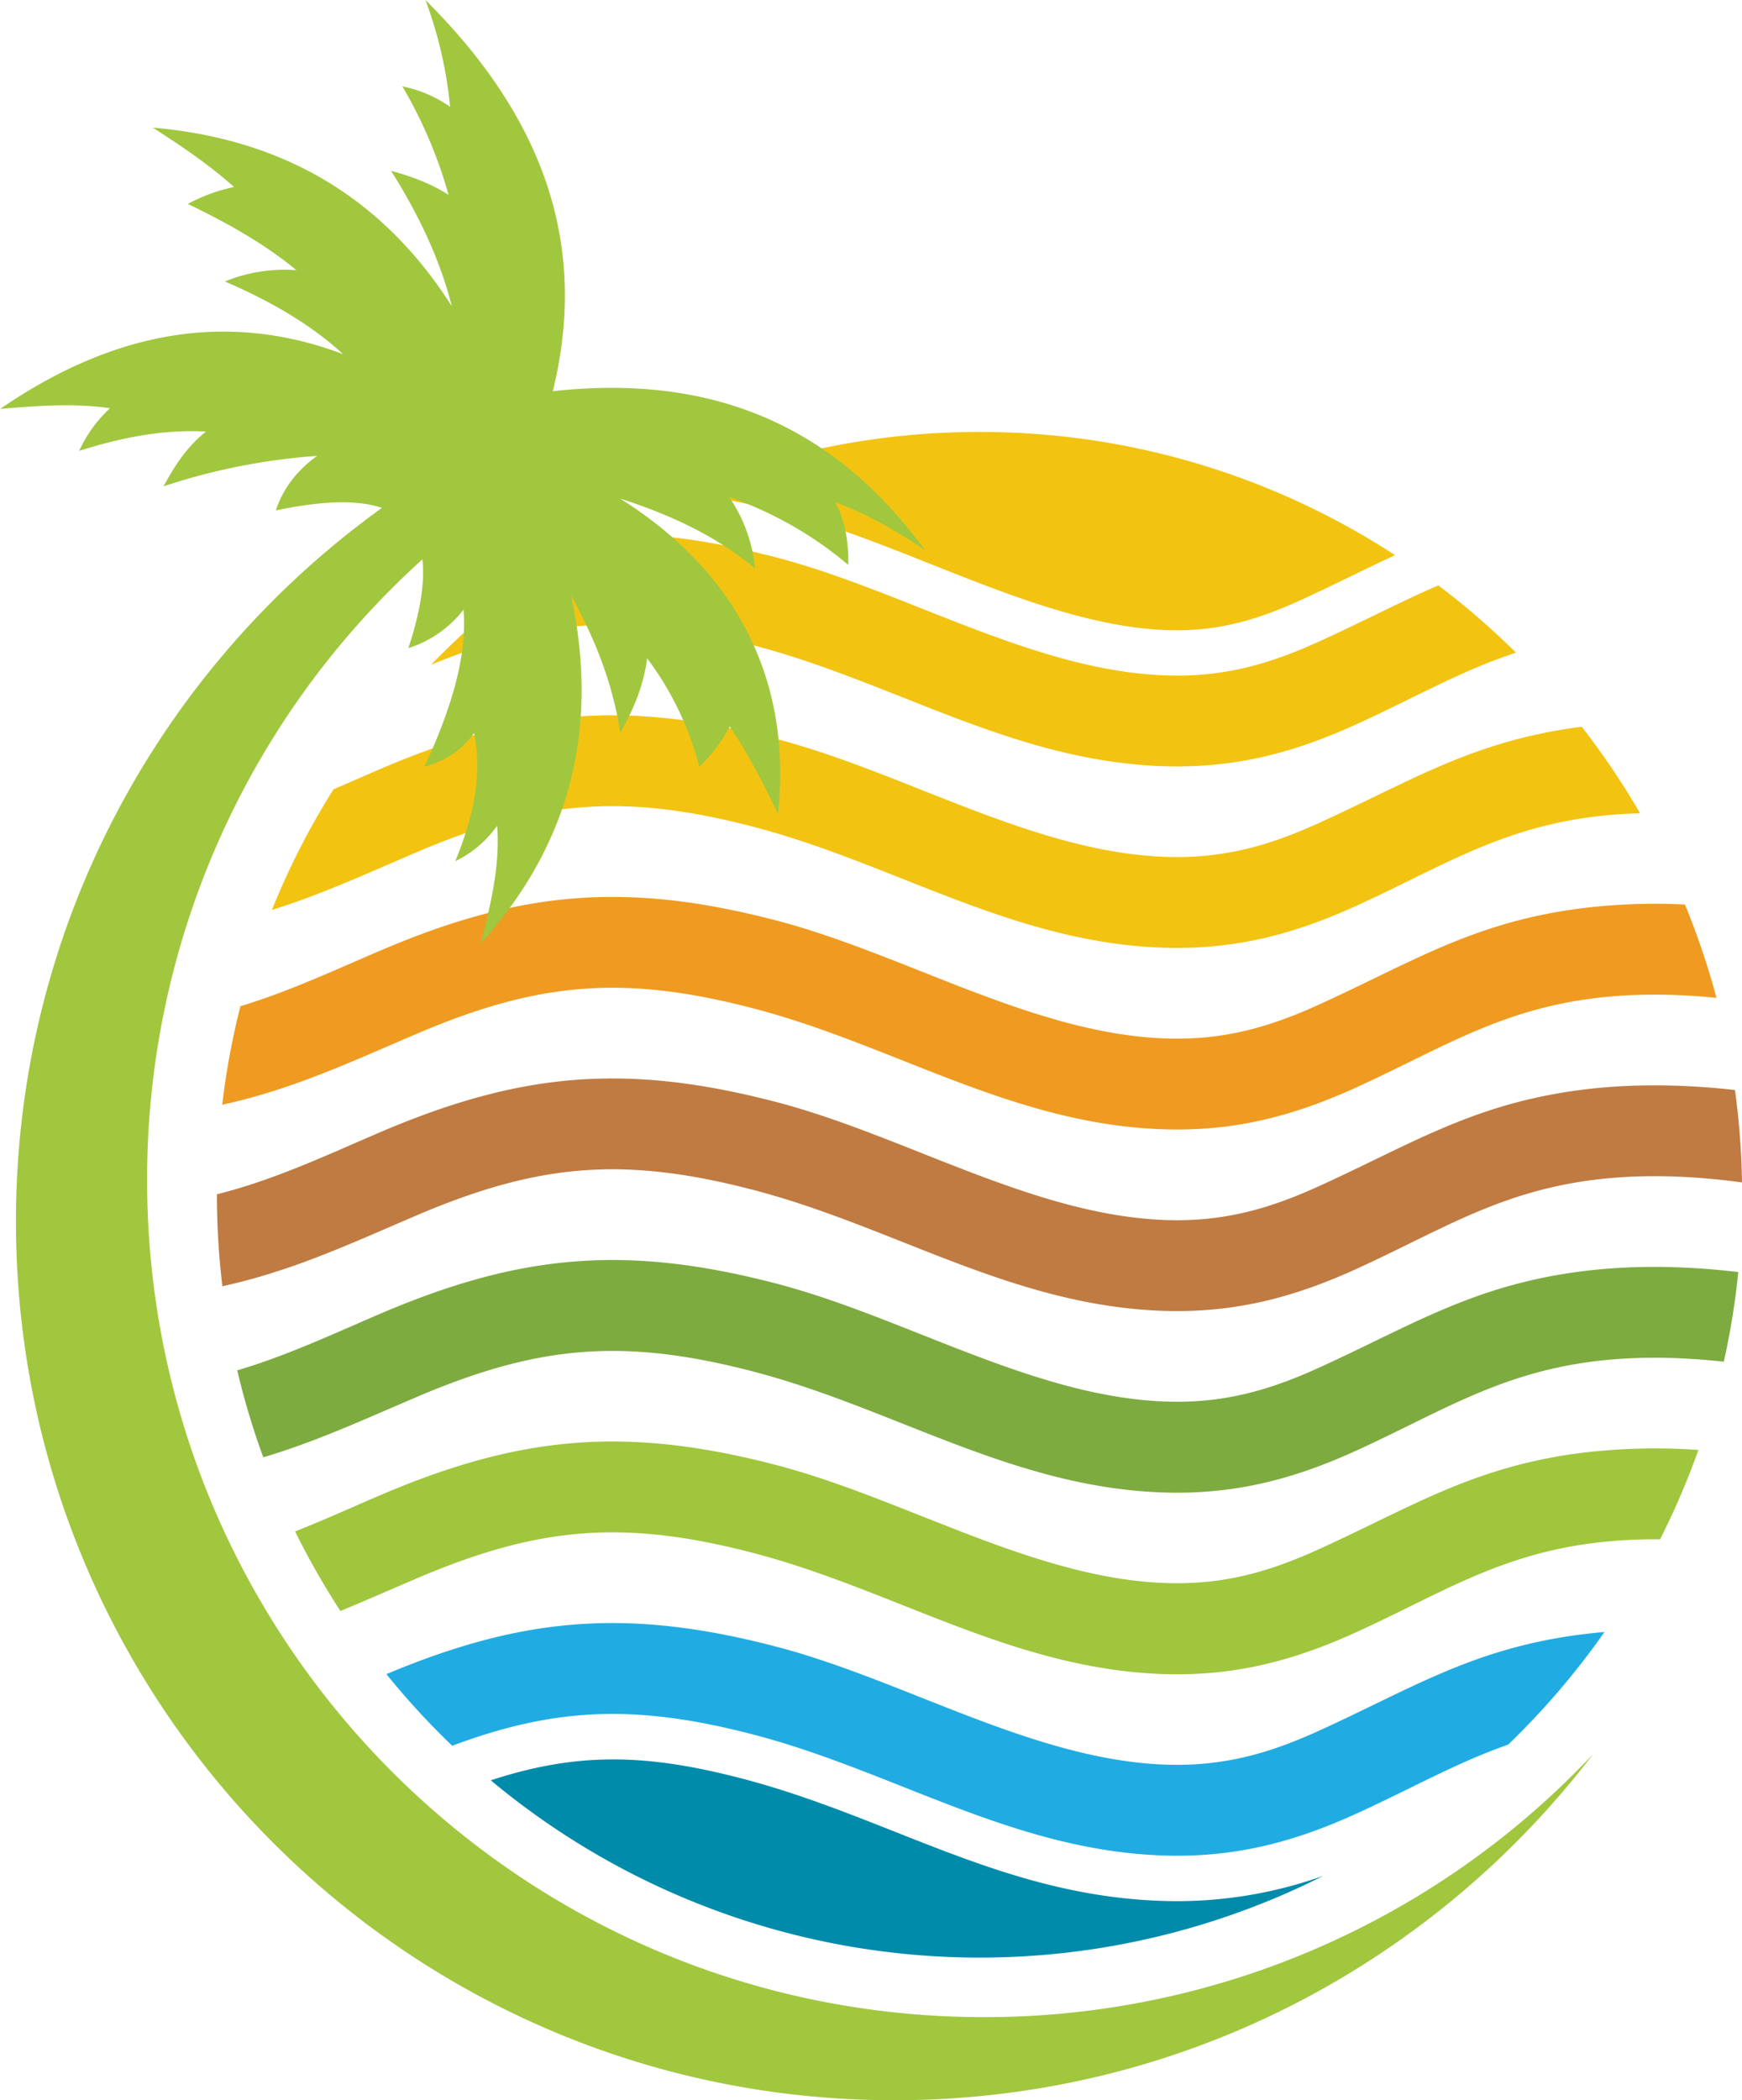
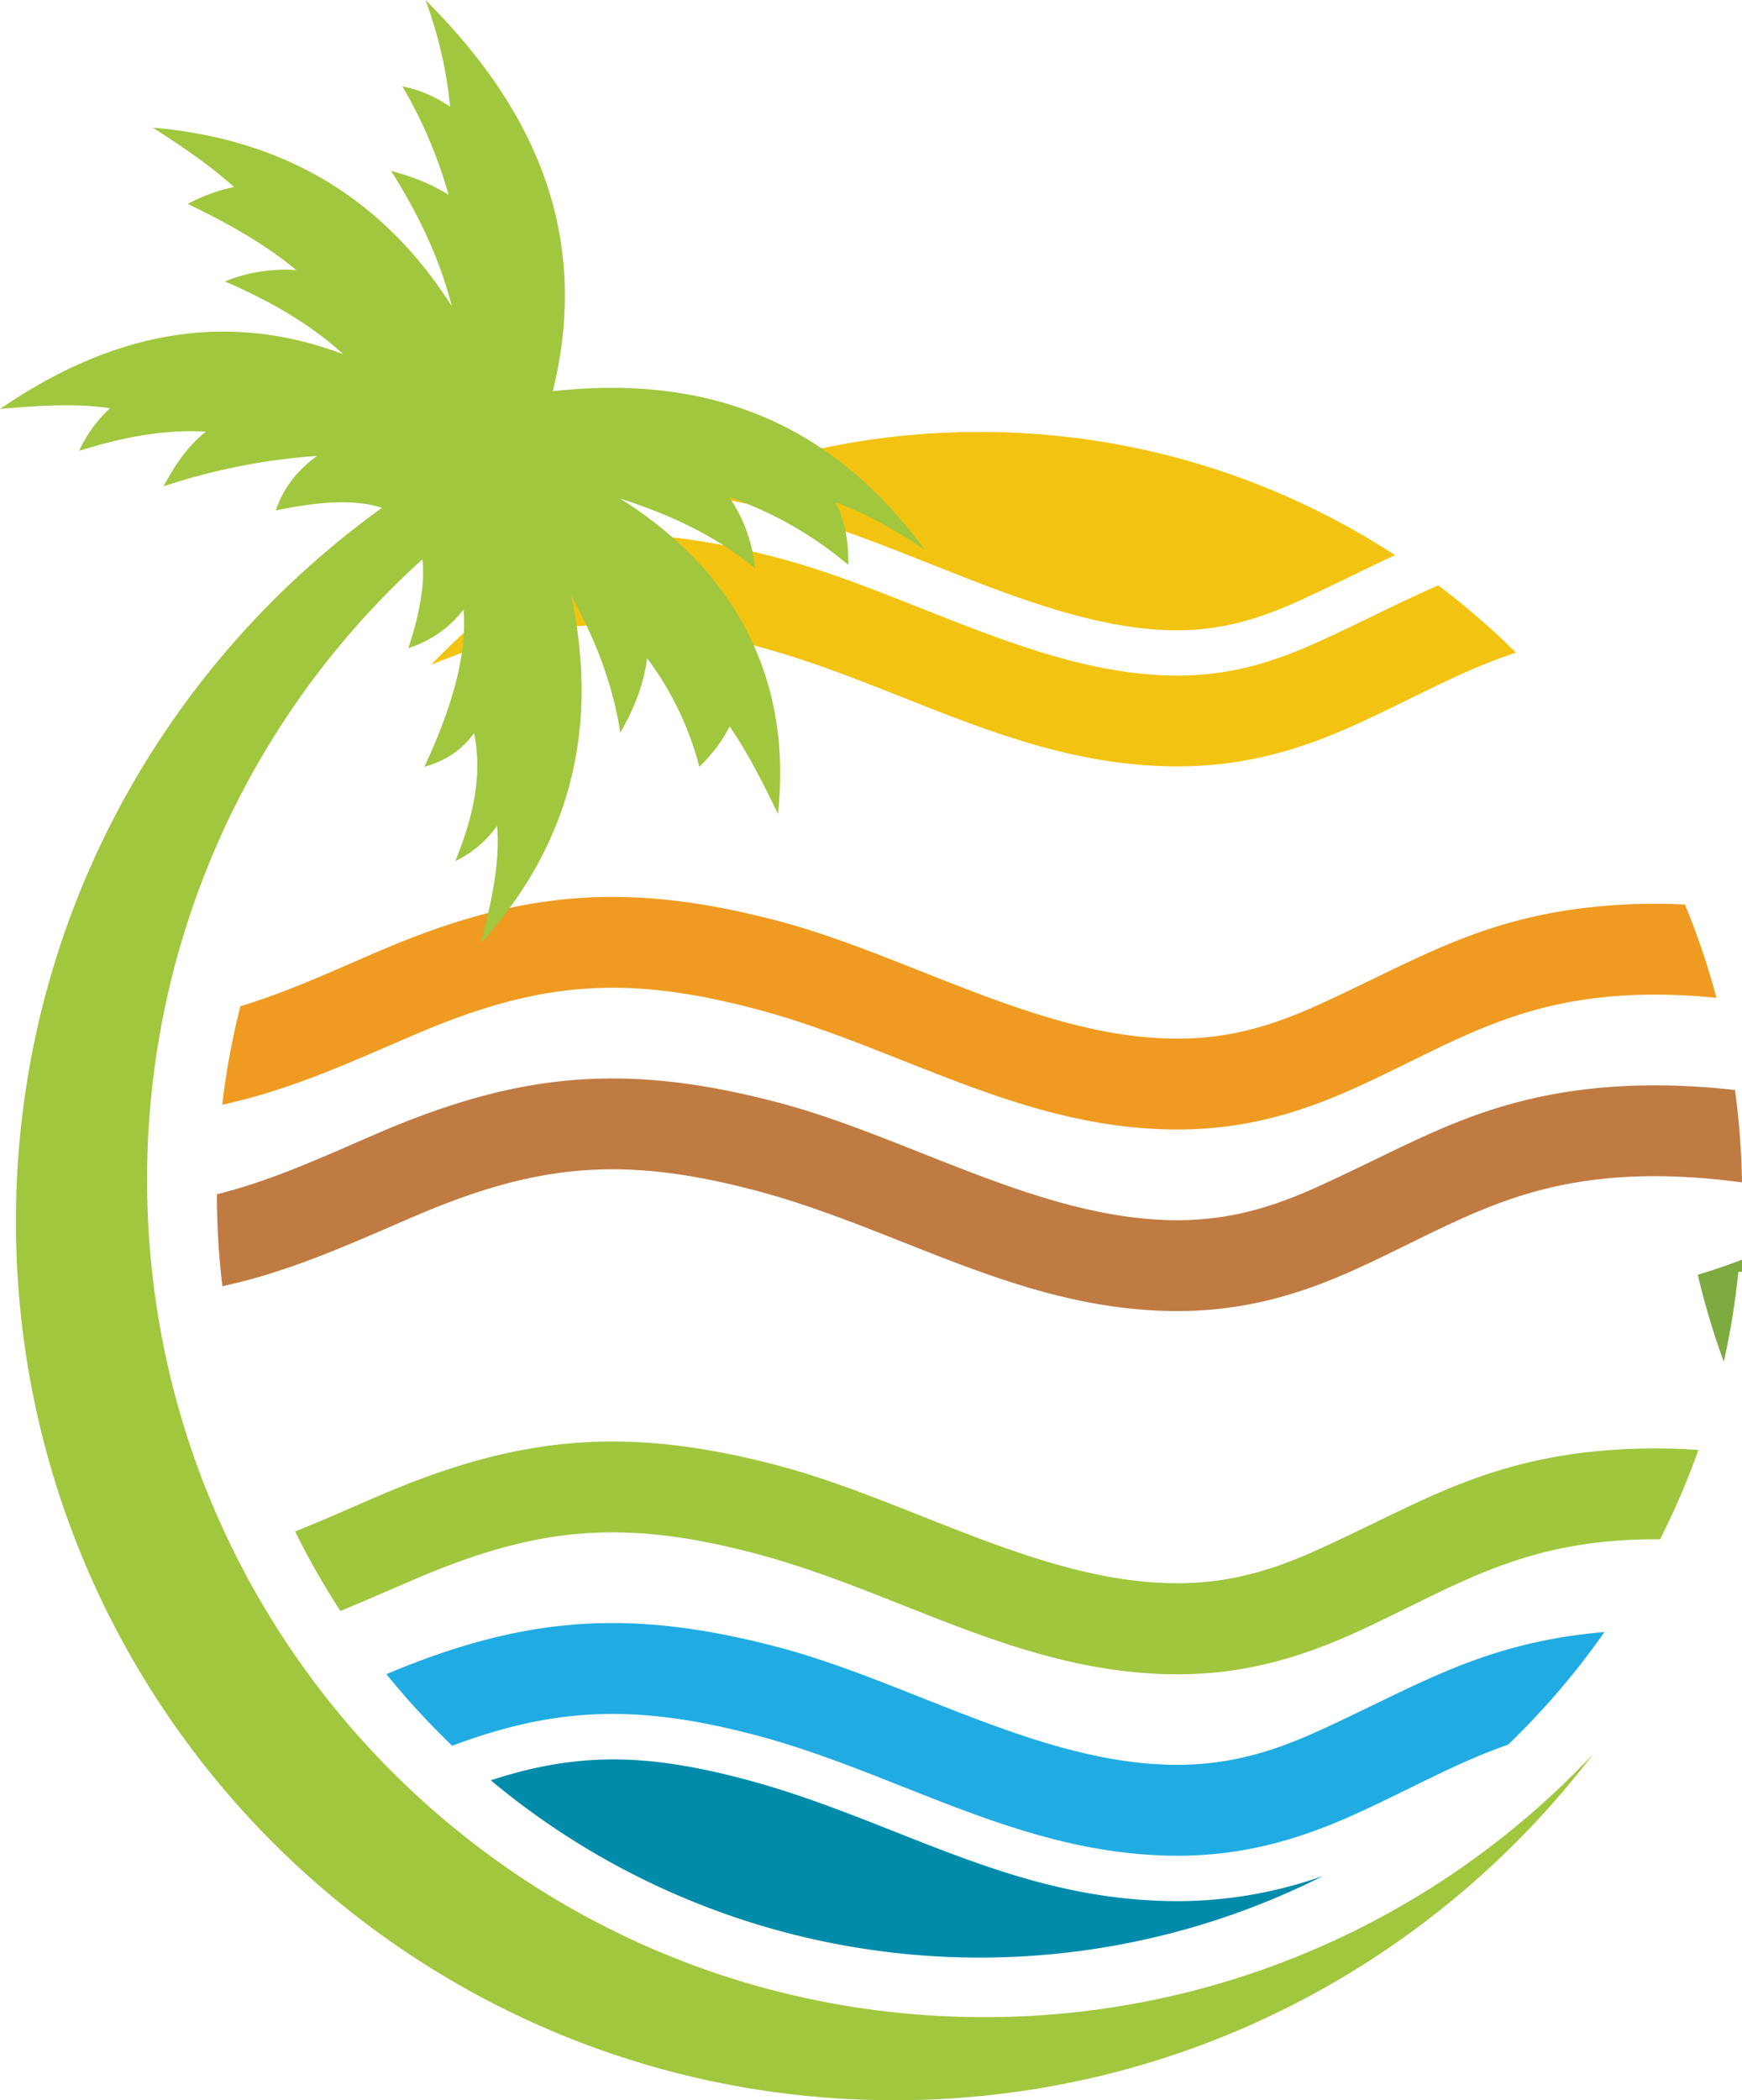
<svg xmlns="http://www.w3.org/2000/svg" viewBox="0 0 862.83 1039.97">
  <defs>
    <style>.cls-1{fill:#008bab;}.cls-1,.cls-2,.cls-3,.cls-4,.cls-5,.cls-6,.cls-7,.cls-8{fill-rule:evenodd;}.cls-2{fill:#20ace2;}.cls-3{fill:#9fc63d;}.cls-4{fill:#7dab40;}.cls-5{fill:#c07b42;}.cls-6{fill:#ef9b21;}.cls-7{fill:#f3c311;}.cls-8{fill:#a1c73f;}</style>
  </defs>
  <g id="Слой_2" data-name="Слой 2">
    <g id="Layer_1" data-name="Layer 1">
      <path class="cls-1" d="M655.45,928.89a377.95,377.95,0,0,1-412.36-47.31c43.43-14.23,77.69-13.06,124.32-.9,73.09,19.06,129.32,58.16,208.49,60.62a216.11,216.11,0,0,0,79.55-12.41" />
      <path class="cls-2" d="M794.68,808.19A380.52,380.52,0,0,1,747,863.91c-25.76,9-48,21.81-75.48,34.31-31.23,14.18-60.31,21.68-94.9,20.6-74.75-2.32-133.89-41.75-203.51-59.9-58-15.12-97.93-13.58-149.12,5.55A379.27,379.27,0,0,1,191.39,829c68-28.55,119.93-32.69,193-13.63,63.78,16.63,128,56.43,193.56,58.46,27.61.86,50-5.29,74.9-16.6,45.71-20.76,75.74-40.37,127.92-47.55q6.88-.94,13.87-1.53" />
      <path class="cls-3" d="M841.23,718a377.29,377.29,0,0,1-19,44.26,241.67,241.67,0,0,0-35.31,2.12c-45.87,6.32-74.88,25.52-115.45,44-31.23,14.18-60.31,21.67-94.9,20.6C501.84,826.6,442.7,787.17,373.08,769c-64.59-16.85-106.83-13-167.15,12.79-12.84,5.49-25.09,10.91-37.33,15.93a380.36,380.36,0,0,1-22.43-39.37c14-5.54,27.7-11.75,42.06-17.9,69.55-29.76,122-34.33,196.2-15,63.78,16.63,128,56.43,193.56,58.47,27.61.85,50-5.3,74.9-16.61,45.71-20.75,75.74-40.37,127.92-47.55A302,302,0,0,1,841.23,718" />
-       <path class="cls-4" d="M861,629.87a377.26,377.26,0,0,1-7.18,44.42c-22.89-2.51-45.45-2.77-66.87.17-45.87,6.32-74.88,25.53-115.45,44-31.23,14.18-60.31,21.67-94.9,20.6-74.75-2.32-133.89-41.75-203.51-59.9-64.59-16.84-106.83-13-167.15,12.8-26,11.12-49.55,21.94-75.53,29.68a373.19,373.19,0,0,1-12.9-43.06c24.39-7.22,46.7-17.68,70.73-28,69.55-29.76,122-34.33,196.2-15,63.78,16.63,128,56.43,193.56,58.46,27.61.86,50-5.29,74.9-16.6,45.71-20.76,75.74-40.37,127.92-47.55,26-3.58,53-3.19,80.18,0" />
+       <path class="cls-4" d="M861,629.87a377.26,377.26,0,0,1-7.18,44.42a373.19,373.19,0,0,1-12.9-43.06c24.39-7.22,46.7-17.68,70.73-28,69.55-29.76,122-34.33,196.2-15,63.78,16.63,128,56.43,193.56,58.46,27.61.86,50-5.29,74.9-16.6,45.71-20.76,75.74-40.37,127.92-47.55,26-3.58,53-3.19,80.18,0" />
      <path class="cls-5" d="M859.35,539.77a380.65,380.65,0,0,1,3.48,45.73c-26-3.49-51.66-4.27-75.89-.93-45.87,6.31-74.88,25.52-115.45,43.94-31.23,14.19-60.31,21.68-94.9,20.61-74.75-2.32-133.89-41.75-203.51-59.9-64.59-16.84-106.83-13-167.15,12.8-32.55,13.93-61.3,27.38-95.78,34.91a380.37,380.37,0,0,1-2.71-45.29v-.25c28.42-7.13,53.5-19,80.79-30.71,69.55-29.76,122-34.33,196.2-15,63.78,16.64,128,56.44,193.56,58.47,27.61.86,50-5.3,74.9-16.6C698.6,566.81,728.63,547.2,780.81,540c25.47-3.51,51.92-3.2,78.54-.25" />
      <path class="cls-6" d="M834.58,447.92a376.94,376.94,0,0,1,15.59,46.19c-21.64-2.14-42.95-2.24-63.23.55-45.87,6.32-74.88,25.53-115.45,43.95-31.23,14.19-60.31,21.68-94.9,20.61-74.75-2.32-133.89-41.75-203.51-59.9-64.59-16.84-106.83-13-167.15,12.8-32.57,13.93-61.34,27.41-95.86,34.93a375,375,0,0,1,9-48.78c23.77-7.2,45.64-17.43,69.15-27.49,69.55-29.76,122-34.33,196.2-15,63.78,16.64,128,56.44,193.56,58.47,27.61.86,50-5.29,74.9-16.6,45.71-20.76,75.74-40.37,127.92-47.55a295.39,295.39,0,0,1,53.77-2.2" />
-       <path class="cls-7" d="M783.45,359.88a378.88,378.88,0,0,1,28.89,42.85,235.14,235.14,0,0,0-25.4,2c-45.87,6.32-74.88,25.53-115.45,43.95-31.23,14.19-60.31,21.68-94.9,20.61-74.75-2.32-133.89-41.75-203.51-59.9-64.59-16.84-106.83-13-167.15,12.8C181.39,432.72,159,443,134.68,450.59a375.57,375.57,0,0,1,30.51-59.73c7.59-3.27,15.22-6.63,23-10,69.55-29.75,122-34.32,196.2-15,63.78,16.63,128,56.43,193.56,58.46,27.61.86,50-5.3,74.9-16.6C698.6,387,728.63,367.4,780.81,360.22Z" />
      <path class="cls-7" d="M712.39,289.87a379.21,379.21,0,0,1,38.49,33.31c-27.45,9-50.48,22.5-79.39,35.63-31.23,14.19-60.31,21.68-94.9,20.61-74.75-2.32-133.89-41.75-203.51-59.9-61.81-16.12-103.16-13.31-159.48,9.6a379.36,379.36,0,0,1,82.71-64.67c27.37-.79,55.66,3.09,88.12,11.55,63.78,16.64,128,56.44,193.56,58.47,27.61.86,50-5.29,74.9-16.6,22.07-10,40.49-19.78,59.5-28" />
      <path class="cls-7" d="M485.17,213.9a375.94,375.94,0,0,1,205.79,61c-15.86,7.35-31.45,15.32-47.37,22.55-21.62,9.82-41,15.34-64.91,14.6-61.48-1.91-128.08-42-188.57-57.75A395.34,395.34,0,0,0,337.29,244,376.4,376.4,0,0,1,485.17,213.9" />
      <path class="cls-8" d="M209.2,277A413.46,413.46,0,0,0,72.86,584.31c0,228.94,185.6,414.54,414.54,414.54A413.36,413.36,0,0,0,789.13,868.53C709.64,972.72,584.19,1040,443,1040c-240.3,0-435.1-194.8-435.1-435.1,0-145.57,71.5-274.42,181.27-353.4-12.25-4.17-29.89-3.51-52.53,1.25,3.55-10.87,10.48-19.79,20.42-27A309.54,309.54,0,0,0,81,240.83c5.23-9.56,10.93-19,21-27.12-22-1.17-42.63,3.21-62.8,9.56a66.71,66.71,0,0,1,15.28-21.13c-18.23-2.66-36.3-1.13-54.38.33,49.58-34,106.52-51,169.84-27.1-16.3-15-36.42-26.43-58.53-36a77.79,77.79,0,0,1,35.39-5.57c-15-12.55-33.6-23.12-53.77-32.81a82.61,82.61,0,0,1,22.9-8.37c-12.08-10.87-26-20.27-40.29-29.43,61.37,5.32,112.15,32,148.13,88.39-6-23.69-16.72-45.78-30.08-67C203.9,87.36,213.65,91,222.2,96.52a227.23,227.23,0,0,0-22.93-53.78,63.16,63.16,0,0,1,23.67,10.14A207.72,207.72,0,0,0,210.72,0c54.87,54.49,82,117.23,63.07,193.72,86.66-9.6,143.56,23.1,184.35,78.67-13.88-9.33-28.35-17.79-44.47-23.7,4.8,8.76,6.67,19.3,6.51,31.08a184.78,184.78,0,0,0-59-33.63A75.5,75.5,0,0,1,374,281.53c-19.05-16-41.95-26.69-66.83-34.63C369,285.75,392,341.69,385.33,403.06c-7.1-14.67-14.35-29.3-23.9-43.32a76.66,76.66,0,0,1-15.05,19.95A153.51,153.51,0,0,0,320.54,326c-1.77,13.56-6.83,25.54-13.32,36.82-3.66-24.2-12.5-46.53-24.31-67.8,14.82,69.35-2.86,125.64-44.8,172.2,5-19.46,9.65-38.93,8.13-58.33a54.3,54.3,0,0,1-20.72,17.56c8.59-21.19,13.68-42.34,9.27-63.38-7.08,9.69-15.59,14.08-24.59,16.64,12.92-27.82,21.31-54.33,19.38-77.82a55.73,55.73,0,0,1-27.3,19.05c6-18.36,8.26-32.87,6.92-43.94" />
    </g>
  </g>
</svg>